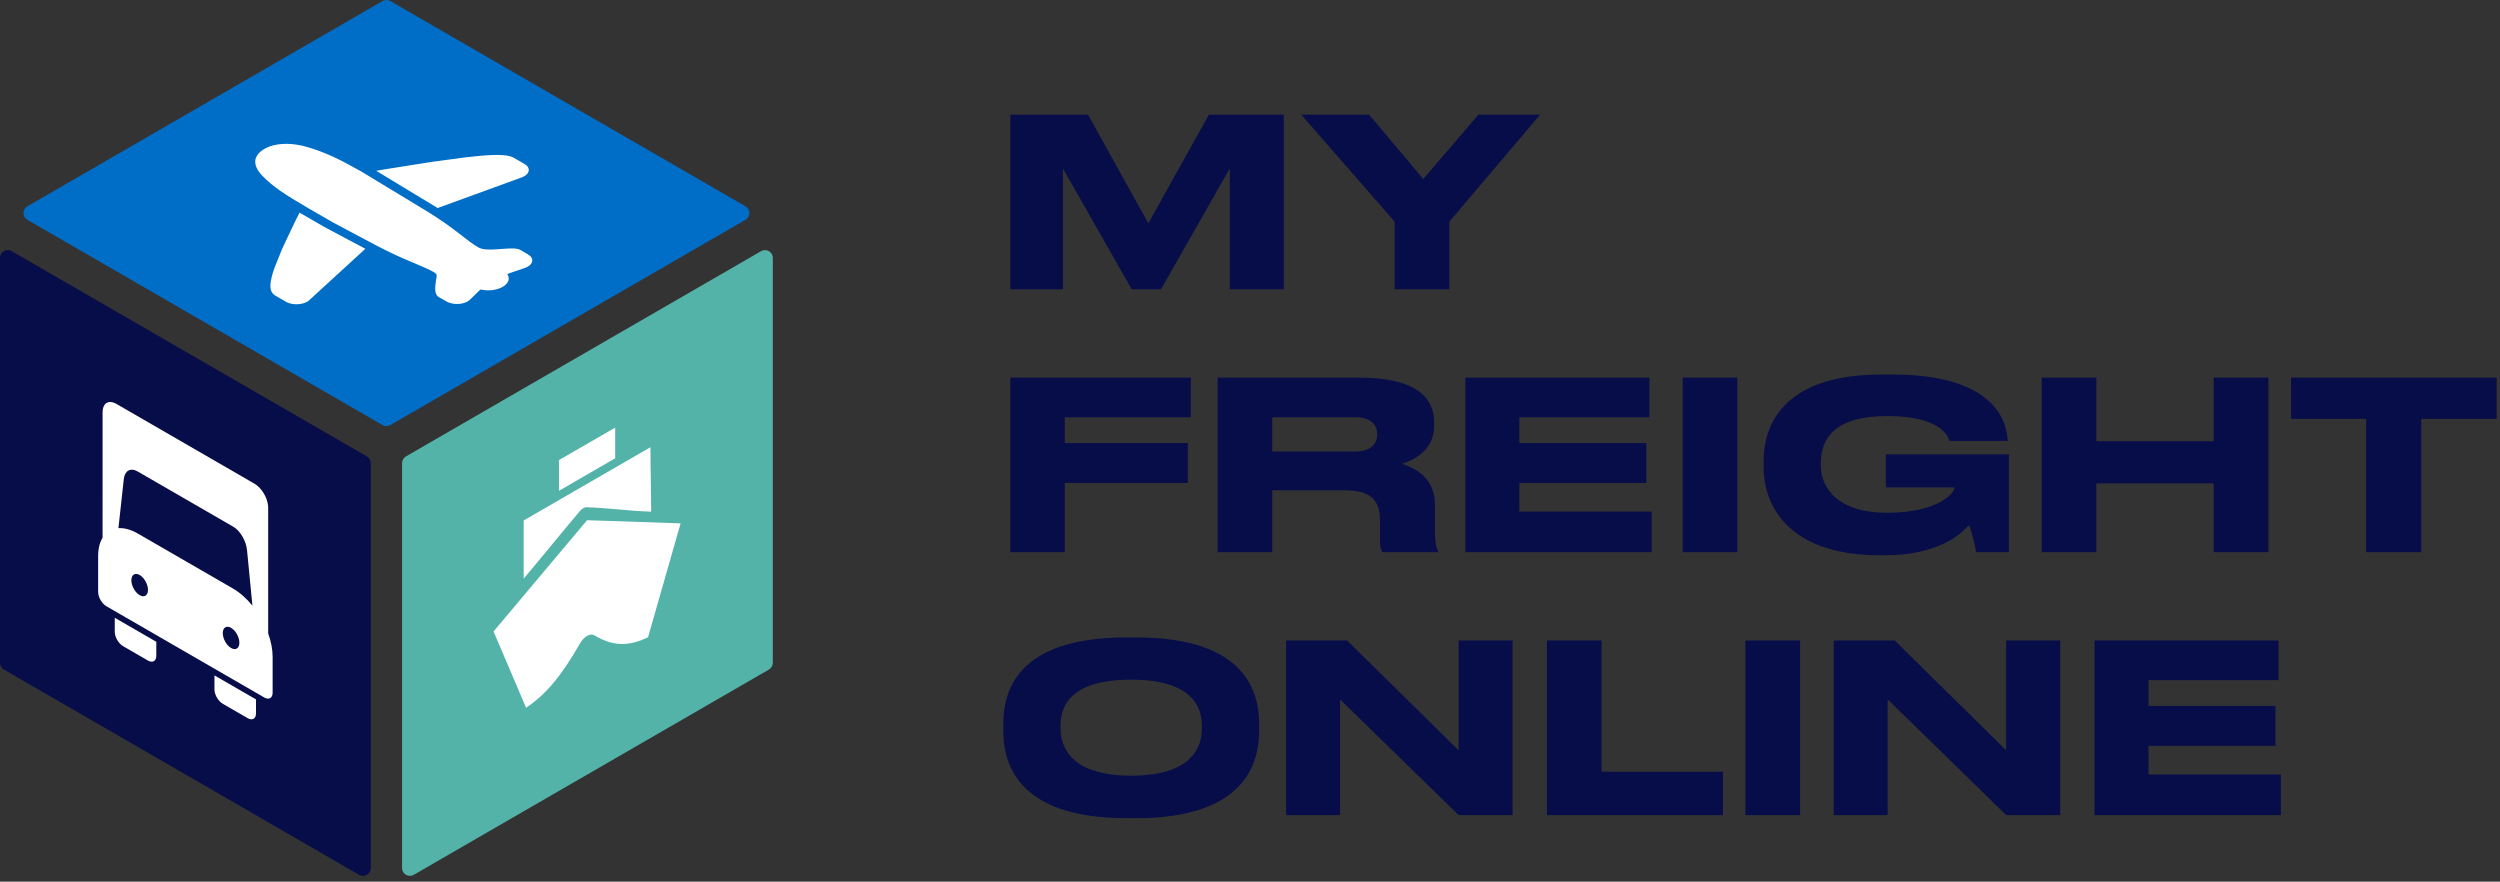
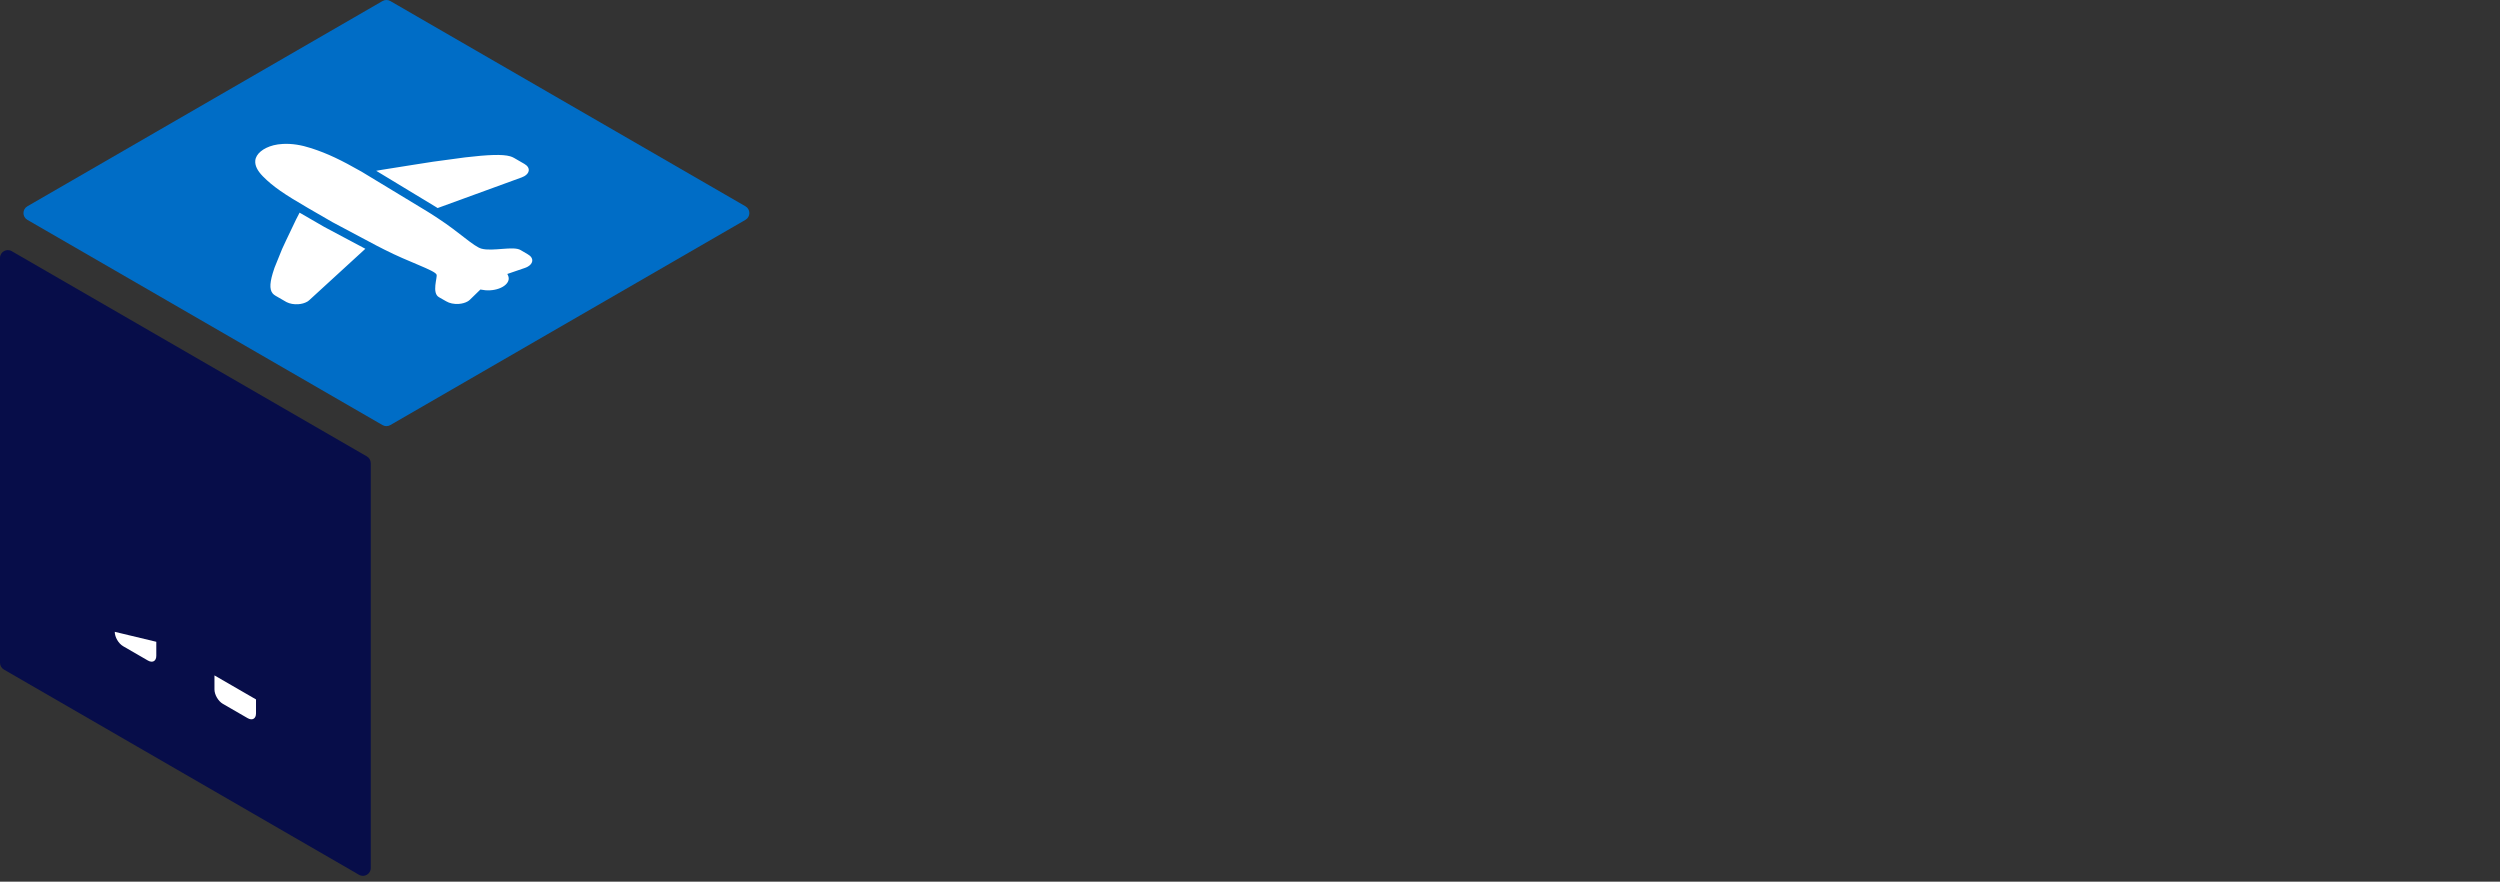
<svg xmlns="http://www.w3.org/2000/svg" width="414px" height="146px" viewBox="0 0 414 146" version="1.1">
  <rect x="0" y="0" width="414" height="146" fill="#333333" stroke="none" />
  <title>MFO Logo</title>
  <desc>Created with Sketch.</desc>
  <g id="Desktop" stroke="none" stroke-width="1" fill="none" fill-rule="evenodd">
    <g id="MFO-Logo">
-       <path d="M377.322,106.064 L377.322,112.633 L355.789,112.633 L355.789,116.908 L376.817,116.908 L376.817,123.517 L355.789,123.517 L355.789,128.258 L377.711,128.258 L377.711,134.982 L346.849,134.982 L346.849,106.064 L377.322,106.064 Z M313.765,106.064 L332.227,124.254 L332.227,106.064 L341.167,106.064 L341.167,134.982 L332.227,134.982 L312.599,115.82 L312.599,134.982 L303.659,134.982 L303.659,106.064 L313.765,106.064 Z M289.038,134.982 L298.094,134.982 L298.094,106.064 L289.038,106.064 L289.038,134.982 Z M265.224,106.064 L265.224,127.791 L285.319,127.791 L285.319,134.982 L256.167,134.982 L256.167,106.064 L265.224,106.064 Z M223.083,106.064 L241.546,124.254 L241.546,106.064 L250.486,106.064 L250.486,134.982 L241.546,134.982 L221.917,115.82 L221.917,134.982 L212.978,134.982 L212.978,106.064 L223.083,106.064 Z M199.029,120.135 C199.029,116.831 197.124,112.555 187.329,112.555 C177.379,112.555 175.63,116.831 175.63,120.135 L175.63,120.601 C175.63,123.905 177.535,128.452 187.329,128.452 C197.047,128.452 199.029,124.021 199.029,120.679 L199.029,120.135 Z M188.185,105.559 C206.375,105.559 208.512,114.693 208.512,119.863 L208.512,121.028 C208.512,126.12 206.413,135.488 188.185,135.488 L186.513,135.488 C168.206,135.488 166.146,126.12 166.146,121.028 L166.146,119.863 C166.146,114.693 168.206,105.559 186.513,105.559 L188.185,105.559 Z M391.831,69.367 L379.392,69.367 L379.392,62.526 L413.441,62.526 L413.441,69.367 L400.964,69.367 L400.964,91.444 L391.831,91.444 L391.831,69.367 Z M338.104,62.526 L347.16,62.526 L347.16,73.058 L366.594,73.058 L366.594,62.526 L375.651,62.526 L375.651,91.444 L366.594,91.444 L366.594,80.055 L347.16,80.055 L347.16,91.444 L338.104,91.444 L338.104,62.526 Z M311.328,91.949 C295.664,91.949 292.049,83.204 292.049,77.412 L292.049,76.323 C292.049,70.688 295.003,62.019 311.64,62.019 L313.311,62.019 C329.48,62.019 332.317,69.055 332.473,72.981 L332.473,73.02 L322.834,73.02 C322.6,72.359 321.551,68.899 312.534,68.899 C303.71,68.899 301.533,72.709 301.533,76.712 L301.533,77.14 C301.533,80.911 304.488,84.913 312.455,84.913 C321.045,84.913 323.65,81.61 323.65,80.794 L323.65,80.716 L312.3,80.716 L312.3,75.235 L332.667,75.235 L332.667,91.444 L327.225,91.444 C327.109,90.393 326.565,88.14 326.06,86.934 C324.816,88.372 321.085,91.949 312.145,91.949 L311.328,91.949 Z M278.654,91.444 L287.71,91.444 L287.71,62.526 L278.654,62.526 L278.654,91.444 Z M273.139,62.526 L273.139,69.094 L251.605,69.094 L251.605,73.37 L272.633,73.37 L272.633,79.978 L251.605,79.978 L251.605,84.72 L273.527,84.72 L273.527,91.444 L242.665,91.444 L242.665,62.526 L273.139,62.526 Z M210.685,74.769 L224.406,74.769 C227.01,74.769 228.059,73.525 228.059,71.931 L228.059,71.893 C228.059,70.377 227.049,69.094 224.406,69.094 L210.685,69.094 L210.685,74.769 Z M210.685,91.444 L201.629,91.444 L201.629,62.526 L224.949,62.526 C234.589,62.526 237.504,65.869 237.504,70.027 L237.504,70.493 C237.504,74.652 234.045,76.207 232.14,76.829 C235.095,77.684 237.621,79.744 237.621,83.476 L237.621,87.712 C237.621,90.044 237.893,90.783 238.165,91.249 L238.165,91.444 L228.953,91.444 C228.681,91.093 228.526,90.666 228.526,89.617 L228.526,86.274 C228.526,82.737 226.971,81.183 222.501,81.183 L210.685,81.183 L210.685,91.444 Z M197.202,62.526 L197.202,69.094 L176.329,69.094 L176.329,73.37 L196.697,73.37 L196.697,79.978 L176.329,79.978 L176.329,91.444 L167.312,91.444 L167.312,62.526 L197.202,62.526 Z M230.954,36.711 L215.484,18.986 L226.717,18.986 L235.695,29.636 L244.829,18.986 L255.052,18.986 L240.01,36.711 L240.01,47.905 L230.954,47.905 L230.954,36.711 Z M167.312,18.986 L180.177,18.986 L190.167,36.983 L200.195,18.986 L212.594,18.986 L212.594,47.905 L203.654,47.905 L203.654,27.887 L192.266,47.905 L187.407,47.905 L176.018,27.887 L176.018,47.905 L167.312,47.905 L167.312,18.986 Z" id="Fill-1" fill="#070D49" />
-       <path d="M126.035,41.592 L67.229,75.578 C66.829,75.81 66.582,76.238 66.582,76.701 L66.582,143.742 C66.582,144.74 67.663,145.364 68.527,144.865 L127.333,110.878 C127.733,110.646 127.98,110.218 127.98,109.756 L127.98,42.714 C127.98,41.716 126.9,41.092 126.035,41.592 L126.035,41.592 Z" id="Fill-4" fill="#53B3A8" />
-       <path d="M97.219,86.147 C103.415,86.356 106.512,86.46 112.707,86.669 C110.912,92.954 109.115,99.238 107.32,105.522 C103.921,107.186 101.332,106.939 98.362,105.182 C98.091,105.021 97.663,105.045 97.219,105.303 C96.77,105.564 96.35,106.023 96.055,106.54 C93.052,111.783 90.517,114.933 87.118,117.198 C84.964,112.148 83.885,109.623 81.731,104.572 C86.893,98.431 92.056,92.288 97.219,86.147 Z M107.716,74.056 C107.716,77.909 107.83,80.88 107.83,84.733 C103.855,84.598 101.105,84.135 97.129,84.001 C96.812,83.99 96.429,84.195 96.101,84.547 C96.065,84.587 96.048,84.607 96.013,84.646 C92.037,89.376 90.698,91.092 86.722,95.821 L86.722,86.189 L107.716,74.056 Z M101.871,70.814 L101.871,75.898 C98.149,78.049 96.289,79.124 92.567,81.275 L92.567,76.19 C96.289,74.039 98.149,72.964 101.871,70.814 Z" id="Combined-Shape" fill="#FFFFFF" />
      <path d="M123.446,34.162 L64.638,0.174 C64.237,-0.058 63.743,-0.058 63.342,0.174 L4.534,34.162 C3.67,34.661 3.67,35.908 4.534,36.406 L63.342,70.393 C63.743,70.626 64.237,70.626 64.638,70.393 L123.446,36.406 C124.309,35.908 124.309,34.661 123.446,34.162" id="Fill-7" fill="#006DC6" />
      <path d="M61.398,76.701 L61.398,143.742 C61.398,144.74 60.317,145.364 59.454,144.865 L0.648,110.878 C0.247,110.646 0,110.219 0,109.756 L0,42.714 C0,41.716 1.081,41.093 1.944,41.592 L60.75,75.579 C61.151,75.81 61.398,76.238 61.398,76.701 L61.398,76.701 Z" id="Path" fill="#070D49" />
-       <path d="M45.146,108.78 C45.146,107.534 44.881,106.206 44.412,104.9 C44.411,97.962 44.41,91.026 44.41,84.088 C44.404,83.96 44.401,83.897 44.395,83.769 C44.265,82.371 43.315,80.779 42.14,80.1 C34.513,75.691 26.885,71.284 19.258,66.875 C19.151,66.821 19.098,66.794 18.991,66.739 C17.855,66.238 16.988,66.878 16.988,68.239 C16.988,75.177 16.987,82.113 16.986,89.05 C16.517,89.812 16.252,90.834 16.252,92.08 L16.252,98.021 C16.252,98.895 16.872,99.963 17.638,100.405 C26.345,105.438 35.053,110.469 43.76,115.502 C44.526,115.945 45.146,115.595 45.146,114.722 L45.146,108.78 Z" id="Path" fill="#FFFFFF" />
      <path d="M42.394,115.823 C39.643,114.232 38.267,113.437 35.515,111.846 L35.515,114.17 C35.515,115.044 36.136,116.111 36.902,116.554 C38.544,117.503 39.366,117.978 41.008,118.926 C41.774,119.37 42.394,119.02 42.394,118.146 L42.394,115.823 Z" id="Path" fill="#FFFFFF" />
-       <path d="M25.883,106.281 C23.131,104.69 21.755,103.895 19.004,102.304 L19.004,104.628 C19.004,105.501 19.624,106.568 20.39,107.012 C22.033,107.96 22.854,108.435 24.496,109.385 C25.262,109.827 25.883,109.477 25.883,108.604 L25.883,106.281 Z" id="Path" fill="#FFFFFF" />
-       <path d="M38.267,103.967 C37.507,103.529 36.891,103.921 36.891,104.845 C36.891,105.768 37.507,106.872 38.267,107.311 C39.027,107.751 39.642,107.358 39.642,106.435 C39.642,105.512 39.027,104.407 38.267,103.967 L38.267,103.967 Z" id="Path" fill="#070D49" />
+       <path d="M25.883,106.281 L19.004,104.628 C19.004,105.501 19.624,106.568 20.39,107.012 C22.033,107.96 22.854,108.435 24.496,109.385 C25.262,109.827 25.883,109.477 25.883,108.604 L25.883,106.281 Z" id="Path" fill="#FFFFFF" />
      <path d="M23.131,95.22 C22.371,94.781 21.755,95.173 21.755,96.097 C21.755,97.021 22.371,98.125 23.131,98.564 C23.891,99.003 24.507,98.611 24.507,97.688 C24.507,96.764 23.891,95.659 23.131,95.22 L23.131,95.22 Z" id="Path" fill="#070D49" />
      <path d="M40.91,91.127 C41.267,94.796 41.445,96.63 41.802,100.299 C40.842,99.124 39.733,98.128 38.551,97.445 C32.269,93.814 29.129,91.999 22.847,88.369 C21.671,87.688 20.567,87.402 19.611,87.464 C19.967,84.212 20.145,82.585 20.502,79.333 C20.651,77.973 21.596,77.382 22.789,78.071 C28.067,81.121 33.345,84.172 38.623,87.222 C39.816,87.912 40.761,89.596 40.91,91.127 L40.91,91.127 Z" id="Path" fill="#070D49" />
      <path d="M49.612,35.216 C51.251,36.164 52.071,36.638 53.71,37.585 C56.428,39.03 57.785,39.753 60.502,41.198 C56.785,44.605 54.925,46.308 51.208,49.714 C51.142,49.775 51.069,49.832 50.988,49.887 C50.937,49.918 50.912,49.934 50.862,49.965 C50.459,50.197 49.934,50.343 49.369,50.38 C48.677,50.424 47.996,50.3 47.479,50.04 C47.429,50.013 47.404,50 47.354,49.973 C46.664,49.574 46.319,49.375 45.629,48.976 C45.439,48.866 45.283,48.743 45.164,48.605 C44.551,47.89 44.699,46.584 45.396,44.527 C45.426,44.438 45.442,44.394 45.472,44.304 C45.97,43.074 46.22,42.459 46.717,41.23 C46.936,40.744 47.169,40.239 47.419,39.717 C47.495,39.558 47.533,39.479 47.61,39.32 C48.177,38.13 48.461,37.535 49.029,36.345 C49.262,35.893 49.379,35.668 49.612,35.216 Z M51.569,24.551 C54.297,25.443 56.462,26.488 59.873,28.426 C64.192,31.043 66.352,32.351 70.671,34.967 C70.956,35.145 71.099,35.234 71.385,35.411 C71.843,35.71 72.072,35.859 72.53,36.158 C76.138,38.509 78.423,40.818 79.731,41.178 C81.582,41.688 85.051,40.685 86.226,41.419 C86.55,41.622 86.957,41.861 87.397,42.107 C87.949,42.415 88.218,42.85 88.129,43.295 C88.063,43.619 87.813,43.92 87.414,44.15 C87.263,44.238 87.093,44.313 86.915,44.373 C85.753,44.772 85.171,44.972 84.009,45.37 C84.102,45.526 84.168,45.68 84.211,45.844 C84.368,46.444 84.001,47.062 83.24,47.502 C82.478,47.942 81.409,48.155 80.372,48.064 C80.087,48.039 79.822,48.001 79.551,47.947 C78.862,48.618 78.518,48.954 77.828,49.624 C77.721,49.731 77.59,49.829 77.44,49.915 C77.041,50.145 76.519,50.291 75.96,50.329 C75.19,50.381 74.437,50.224 73.905,49.906 C73.478,49.651 73.066,49.416 72.716,49.228 C71.443,48.549 72.471,45.901 72.296,45.475 C72,44.753 67.678,43.398 63.612,41.313 C63.086,41.044 62.824,40.909 62.298,40.641 C59.408,39.103 57.963,38.335 55.072,36.798 C53.432,35.85 52.611,35.376 50.971,34.428 C47.136,32.202 45.181,30.886 43.528,29.197 C42.621,28.27 42.197,27.416 42.275,26.589 C42.378,25.494 43.556,24.504 45.295,24.057 C45.755,23.939 46.273,23.866 46.84,23.836 C48.331,23.756 49.883,24.001 51.569,24.551 Z M84.48,25.882 C84.719,25.95 84.931,26.041 85.122,26.151 L86.847,27.148 C87.375,27.454 87.634,27.879 87.55,28.312 C87.487,28.639 87.235,28.944 86.833,29.175 C86.702,29.251 86.557,29.318 86.4,29.376 C80.829,31.407 78.043,32.422 72.472,34.453 C72.315,34.356 72.237,34.306 72.08,34.209 C72.073,34.205 72.07,34.203 72.063,34.199 C68.156,31.833 66.203,30.649 62.296,28.283 C62.685,28.216 62.879,28.183 63.267,28.115 C65.326,27.787 66.356,27.624 68.415,27.296 C69.568,27.109 70.667,26.938 71.718,26.78 C73.846,26.492 74.91,26.349 77.038,26.061 C80.821,25.621 83.2,25.516 84.48,25.882 Z" id="Combined-Shape" fill="#FFFFFF" />
    </g>
  </g>
</svg>